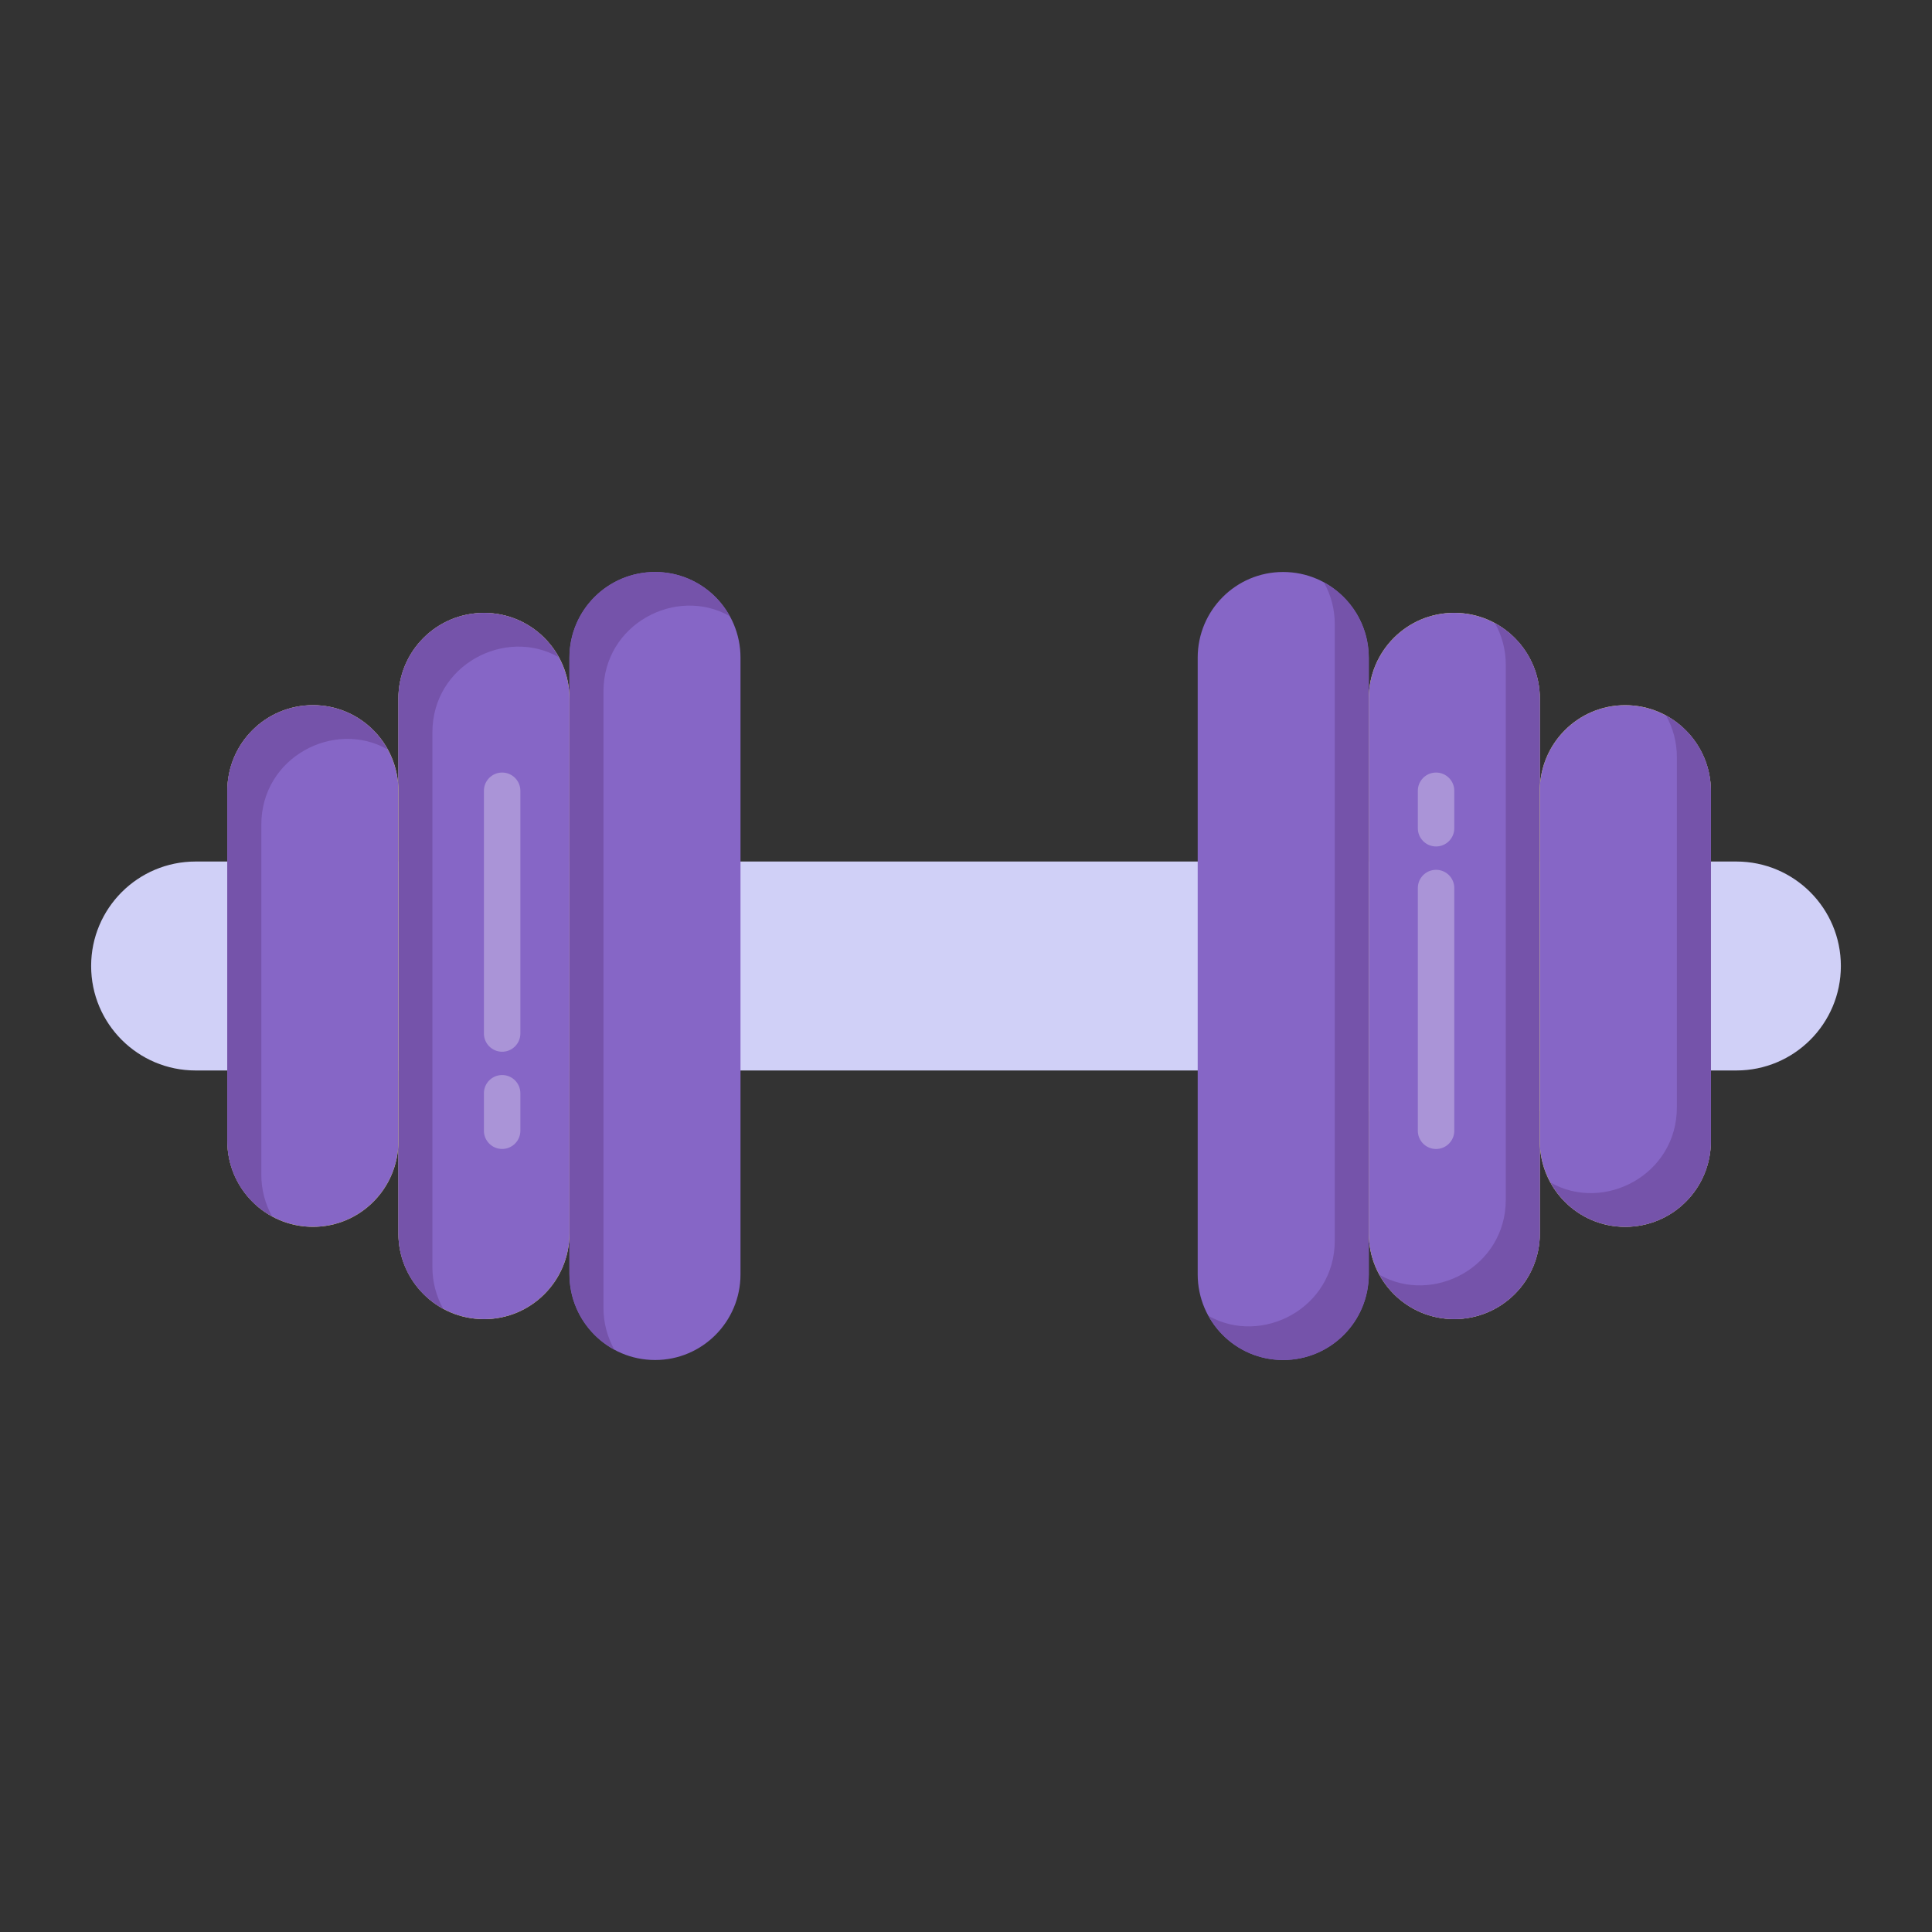
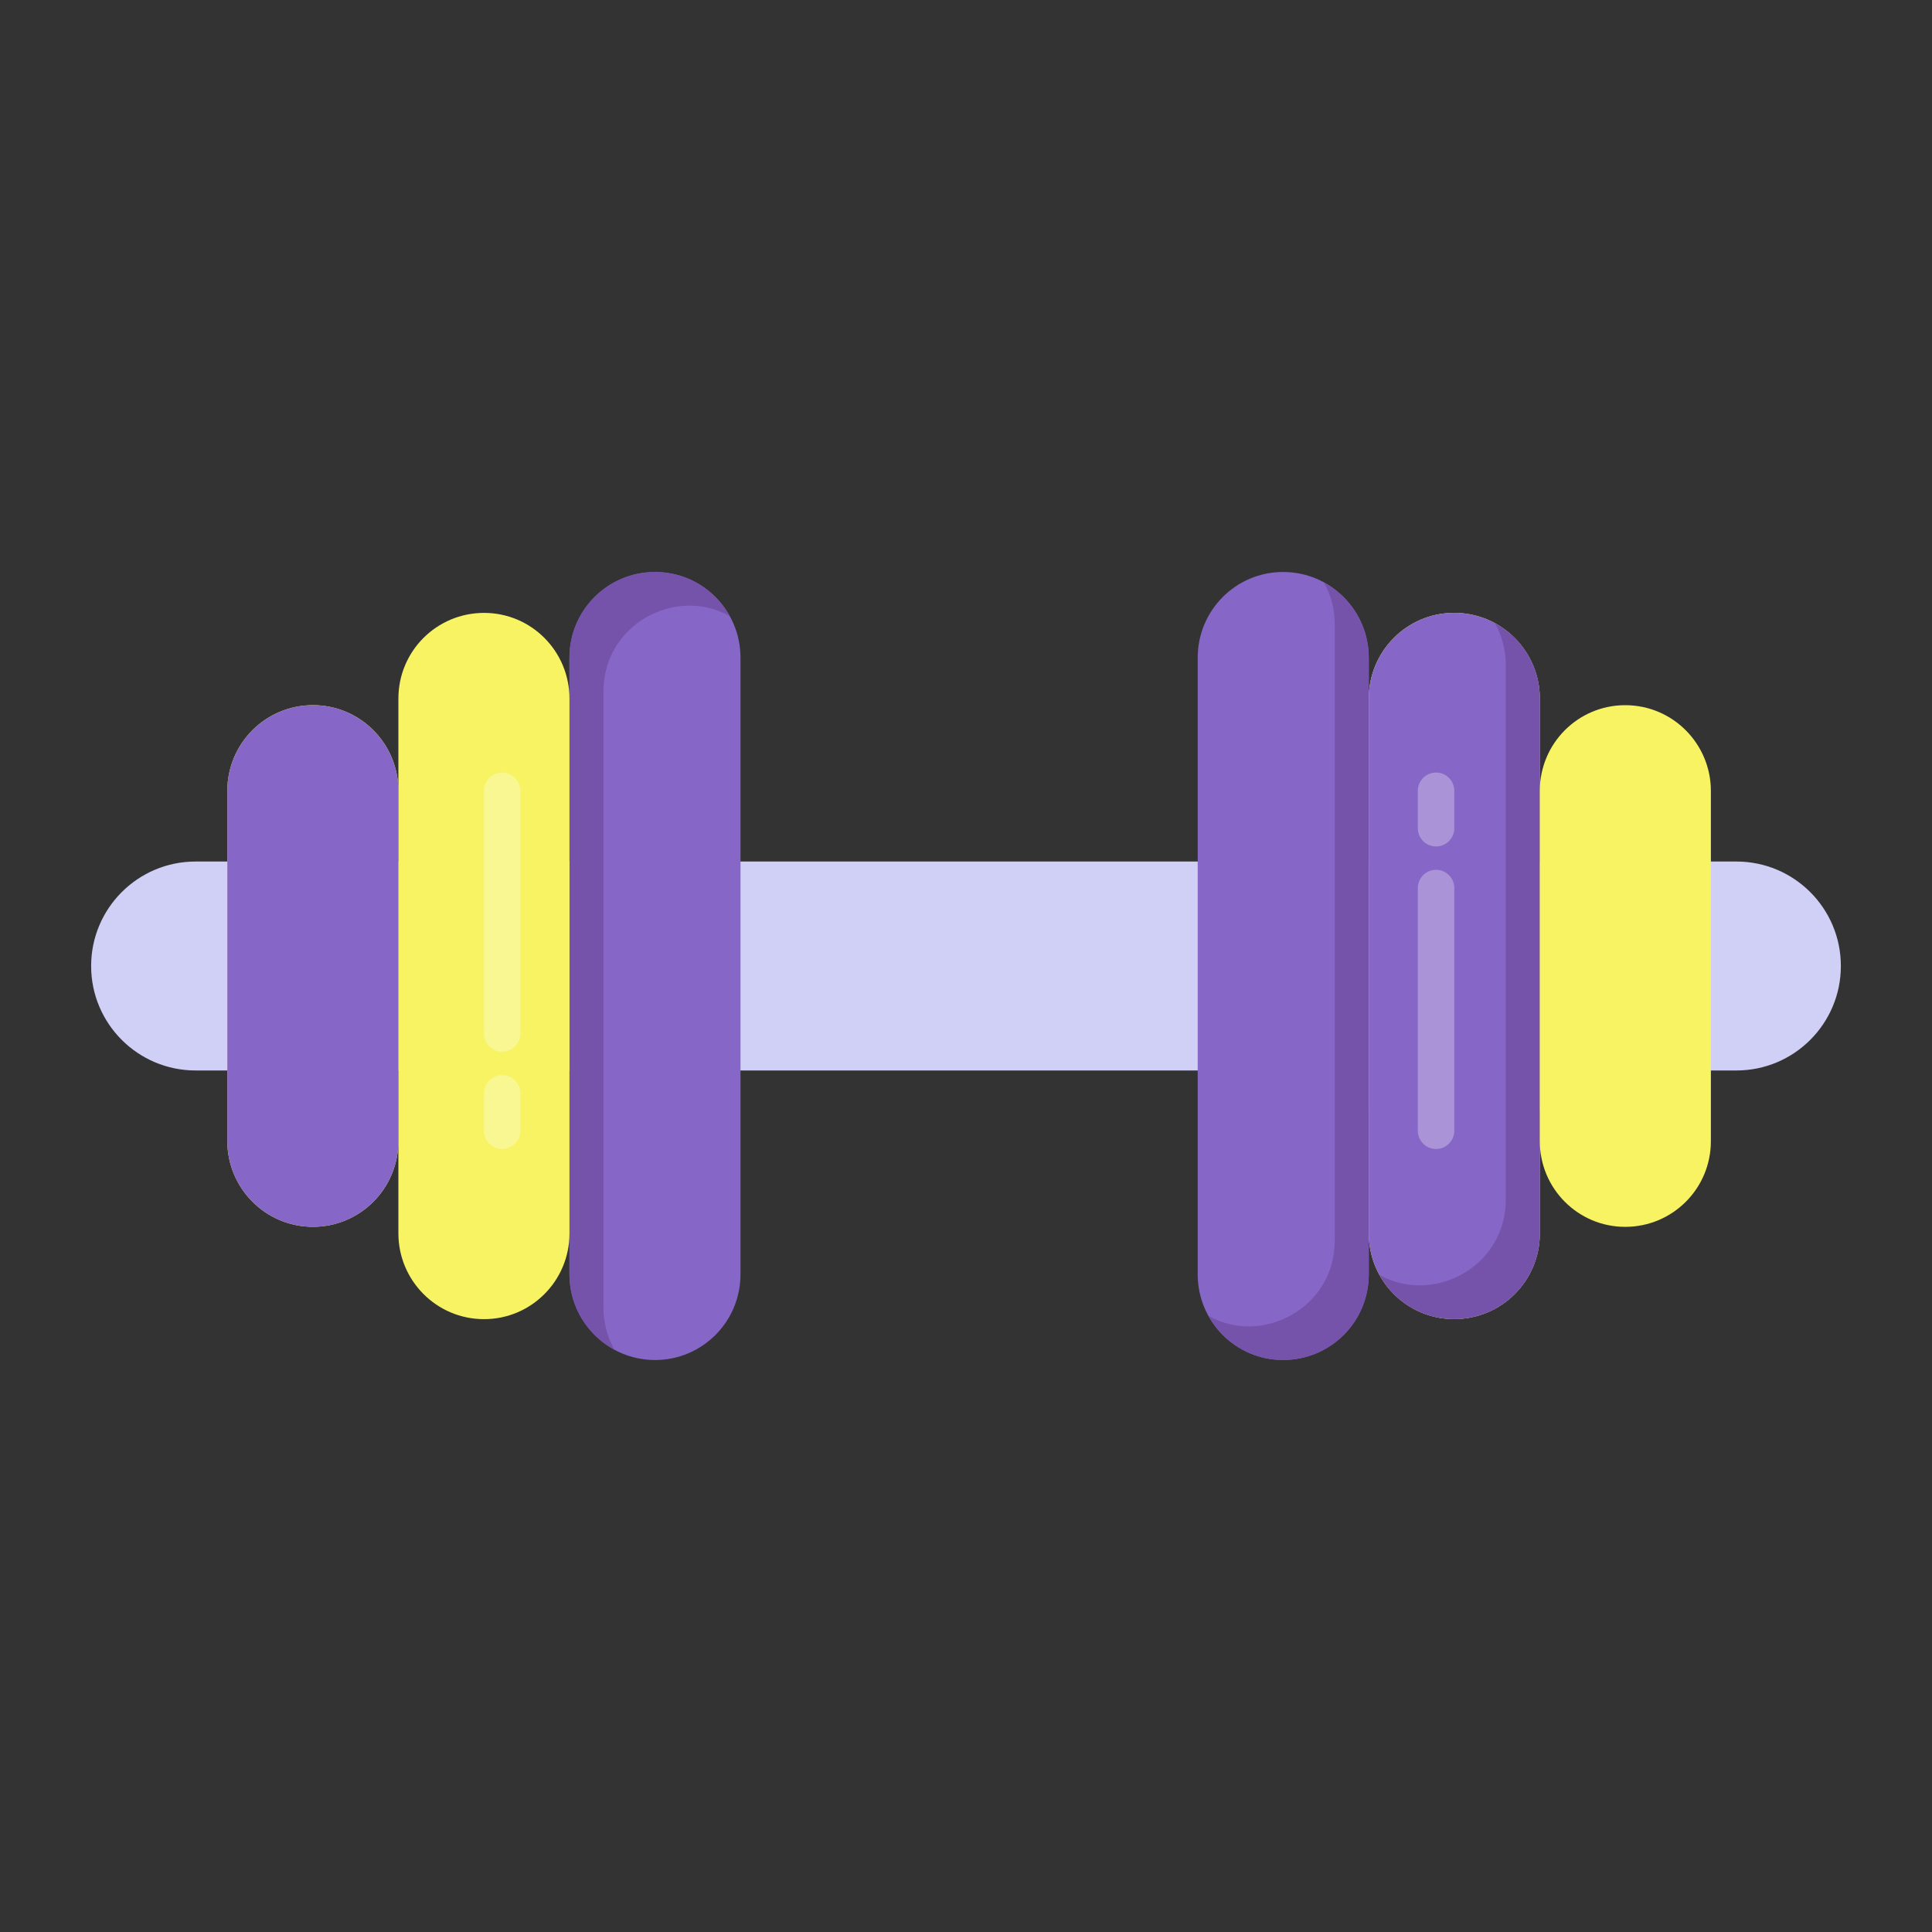
<svg xmlns="http://www.w3.org/2000/svg" id="Layer_1" enable-background="new 0 0 53 53" height="512" viewBox="0 0 53 53" width="512">
  <rect x="0" y="0" width="53" height="53" fill="#333333" stroke="none" />
  <g id="_x31_52">
    <g>
      <g>
        <path d="m50.5 26.5v0c0 1.583-1.283 2.866-2.866 2.866h-42.268c-1.583 0-2.866-1.283-2.866-2.866v-0c0-1.583 1.283-2.866 2.866-2.866h42.268c1.583 0 2.866 1.283 2.866 2.866z" fill="#d0d0f7" />
      </g>
      <g>
        <path d="m34.458 25.367h11.824v5.115h-11.824z" fill="#d0d0f7" />
      </g>
      <g>
        <path d="m37.549 18.042v16.916c0 1.301-1.05 2.351-2.351 2.351-1.292 0-2.342-1.05-2.342-2.351v-16.916c0-1.301 1.05-2.351 2.342-2.351 1.315 0 2.351 1.07 2.351 2.351z" fill="#8666c6" />
      </g>
      <g>
        <path d="m37.55 18.042v16.916c0 1.301-1.05 2.351-2.351 2.351-.879 0-1.651-.485-2.046-1.211 1.461.829 3.463-.21 3.463-2.064v-16.916c0-.413-.108-.799-.296-1.14.734.4 1.229 1.169 1.229 2.064z" fill="#7553aa" />
      </g>
      <g>
        <g>
          <path d="m42.242 19.163v14.673c0 1.301-1.05 2.351-2.351 2.351-1.292 0-2.342-1.05-2.342-2.351v-14.673c0-1.301 1.05-2.351 2.342-2.351 1.315 0 2.351 1.07 2.351 2.351z" fill="#f7f363" />
        </g>
        <g>
          <path d="m42.242 19.163v14.673c0 1.301-1.05 2.351-2.351 2.351-1.292 0-2.342-1.05-2.342-2.351v-14.673c0-1.301 1.05-2.351 2.342-2.351 1.315 0 2.351 1.07 2.351 2.351z" fill="#8666c6" />
        </g>
        <g>
          <path d="m42.242 19.16v14.673c0 1.301-1.05 2.351-2.351 2.351-.879 0-1.651-.485-2.046-1.211 1.461.829 3.463-.21 3.463-2.064v-14.673c0-.413-.108-.799-.296-1.14.734.4 1.229 1.169 1.229 2.064z" fill="#7553aa" />
        </g>
      </g>
      <g>
        <path d="m15.621 34.958v-16.916c0-1.301 1.05-2.351 2.351-2.351 1.292 0 2.342 1.05 2.342 2.351v16.916c0 1.301-1.05 2.351-2.342 2.351-1.315 0-2.351-1.07-2.351-2.351z" fill="#8666c6" />
      </g>
      <g>
        <path d="m15.621 34.958v-16.916c0-1.301 1.05-2.351 2.351-2.351.879 0 1.651.485 2.046 1.211-1.461-.829-3.463.21-3.463 2.064v16.916c0 .413.108.799.296 1.14-.734-.4-1.229-1.169-1.229-2.064z" fill="#7553aa" />
      </g>
      <g>
        <path d="m10.929 33.837v-14.673c0-1.301 1.05-2.351 2.351-2.351 1.292 0 2.342 1.05 2.342 2.351v14.673c0 1.301-1.05 2.351-2.342 2.351-1.315 0-2.351-1.07-2.351-2.351z" fill="#f7f363" />
      </g>
      <g>
-         <path d="m10.929 33.837v-14.673c0-1.301 1.05-2.351 2.351-2.351 1.292 0 2.342 1.05 2.342 2.351v14.673c0 1.301-1.05 2.351-2.342 2.351-1.315 0-2.351-1.07-2.351-2.351z" fill="#8666c6" />
-       </g>
+         </g>
      <g>
-         <path d="m10.928 33.84v-14.673c0-1.301 1.05-2.351 2.351-2.351.879 0 1.651.485 2.046 1.211-1.461-.829-3.463.21-3.463 2.064v14.673c0 .413.108.799.296 1.14-.734-.4-1.229-1.169-1.229-2.064z" fill="#7553aa" />
-       </g>
+         </g>
      <g>
        <g>
          <path d="m46.934 21.696v9.609c0 1.301-1.05 2.351-2.351 2.351-1.292 0-2.342-1.05-2.342-2.351v-9.609c0-1.301 1.05-2.351 2.342-2.351 1.315 0 2.351 1.07 2.351 2.351z" fill="#f7f363" />
        </g>
        <g>
-           <path d="m46.934 21.696v9.609c0 1.301-1.05 2.351-2.351 2.351-1.292 0-2.342-1.05-2.342-2.351v-9.609c0-1.301 1.05-2.351 2.342-2.351 1.315 0 2.351 1.07 2.351 2.351z" fill="#8666c6" />
-         </g>
+           </g>
        <g>
-           <path d="m46.935 21.693v9.609c0 1.301-1.05 2.351-2.351 2.351-.879 0-1.651-.485-2.046-1.211 1.461.829 3.463-.21 3.463-2.064v-9.609c0-.413-.108-.799-.296-1.14.734.4 1.229 1.169 1.229 2.064z" fill="#7553aa" />
-         </g>
+           </g>
      </g>
      <g>
        <g>
          <path d="m6.236 31.304v-9.609c0-1.301 1.05-2.351 2.351-2.351 1.292 0 2.342 1.05 2.342 2.351v9.609c0 1.301-1.05 2.351-2.342 2.351-1.315 0-2.351-1.07-2.351-2.351z" fill="#f7f363" />
        </g>
        <g>
          <path d="m6.236 31.304v-9.609c0-1.301 1.05-2.351 2.351-2.351 1.292 0 2.342 1.05 2.342 2.351v9.609c0 1.301-1.05 2.351-2.342 2.351-1.315 0-2.351-1.07-2.351-2.351z" fill="#8666c6" />
        </g>
        <g>
-           <path d="m6.235 31.307v-9.609c0-1.301 1.05-2.351 2.351-2.351.879 0 1.651.485 2.046 1.211-1.461-.829-3.463.21-3.463 2.064v9.609c0 .413.108.799.296 1.14-.734-.4-1.229-1.169-1.229-2.064z" fill="#7553aa" />
-         </g>
+           </g>
      </g>
    </g>
    <g>
      <g opacity=".3">
        <path d="m13.775 28.852c.276 0 .5-.224.5-.5l-0-6.659c0-.276-.224-.5-.5-.5s-.5.224-.5.5l0 6.659c0 .276.224.5.5.5z" fill="#fff" />
      </g>
      <g opacity=".3">
        <path d="m13.775 31.519c.276 0 .5-.224.5-.5l-0-1.028c0-.276-.224-.5-.5-.5s-.5.224-.5.5v1.028c0.0.276.224.5.5.5z" fill="#fff" />
      </g>
    </g>
    <g>
      <g opacity=".3">
        <path d="m39.395 23.861c.276 0 .5.224.5.5v6.659c0 .276-.224.5-.5.5s-.5-.224-.5-.5v-6.659c0-.276.224-.5.5-.5z" fill="#fff" />
      </g>
      <g opacity=".3">
        <path d="m39.395 21.193c.276 0 .5.224.5.5v1.028c0 .276-.224.5-.5.5s-.5-.224-.5-.5v-1.028c0-.276.224-.5.5-.5z" fill="#fff" />
      </g>
    </g>
  </g>
</svg>